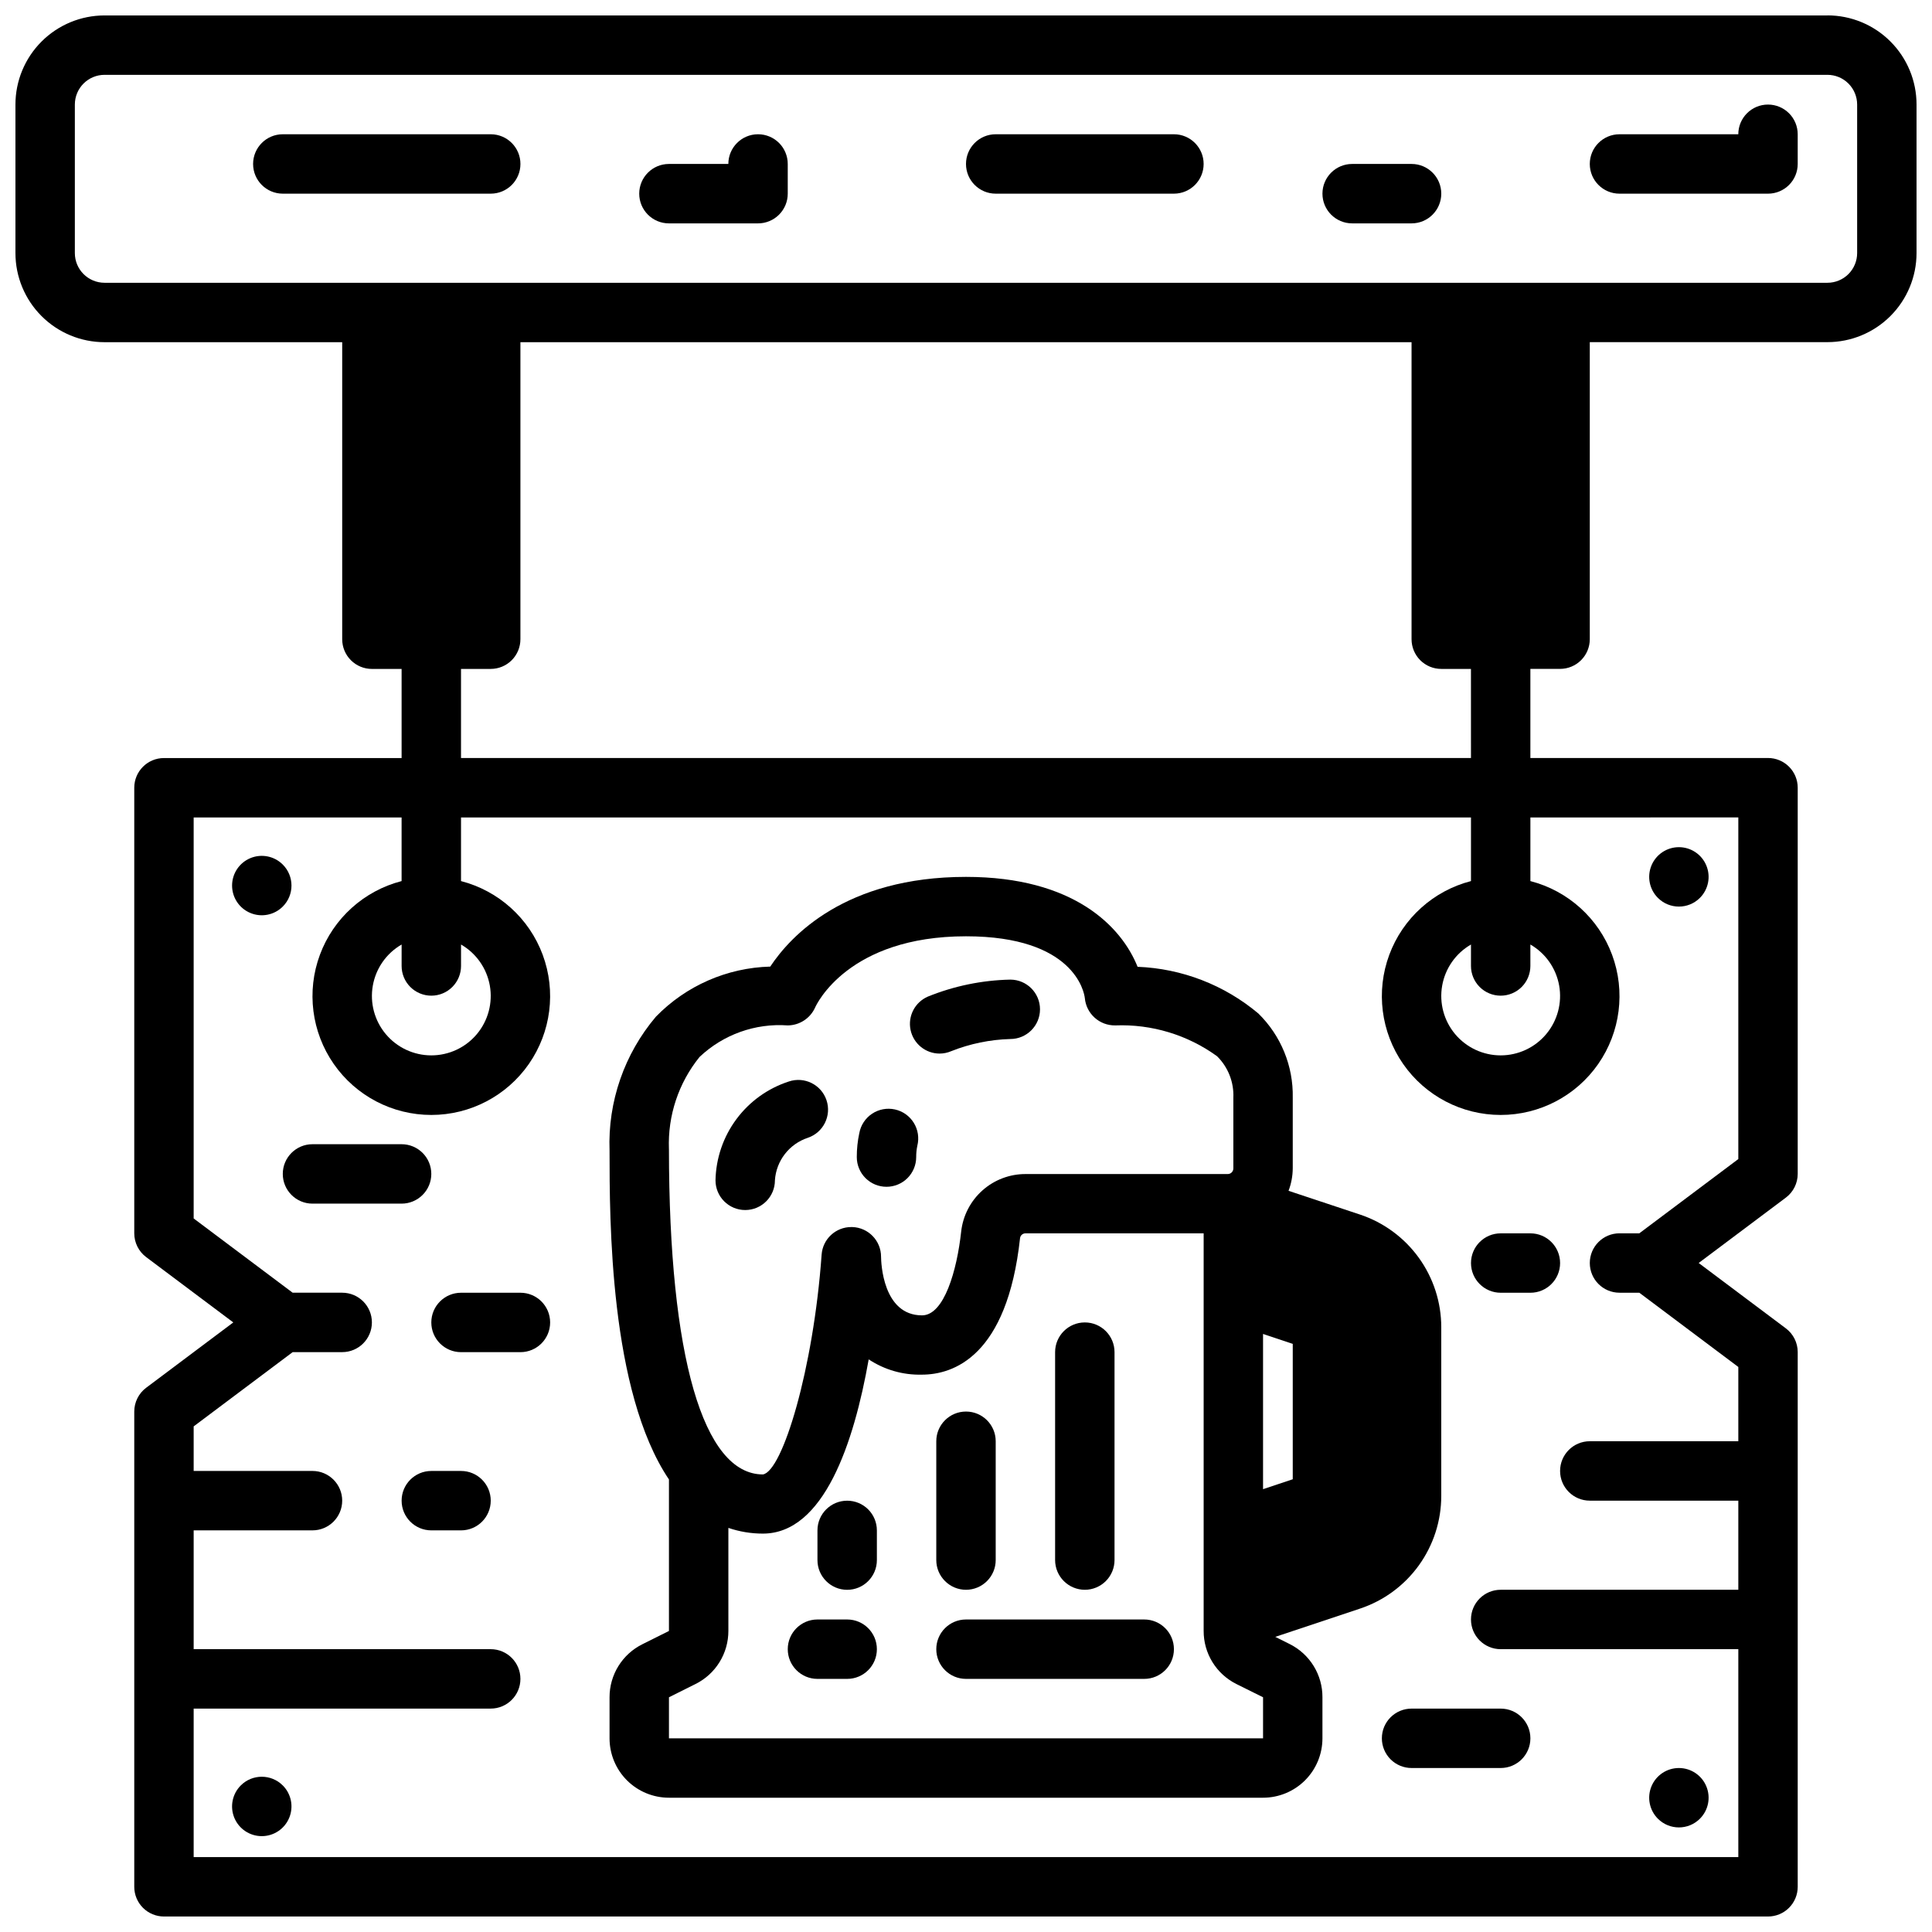
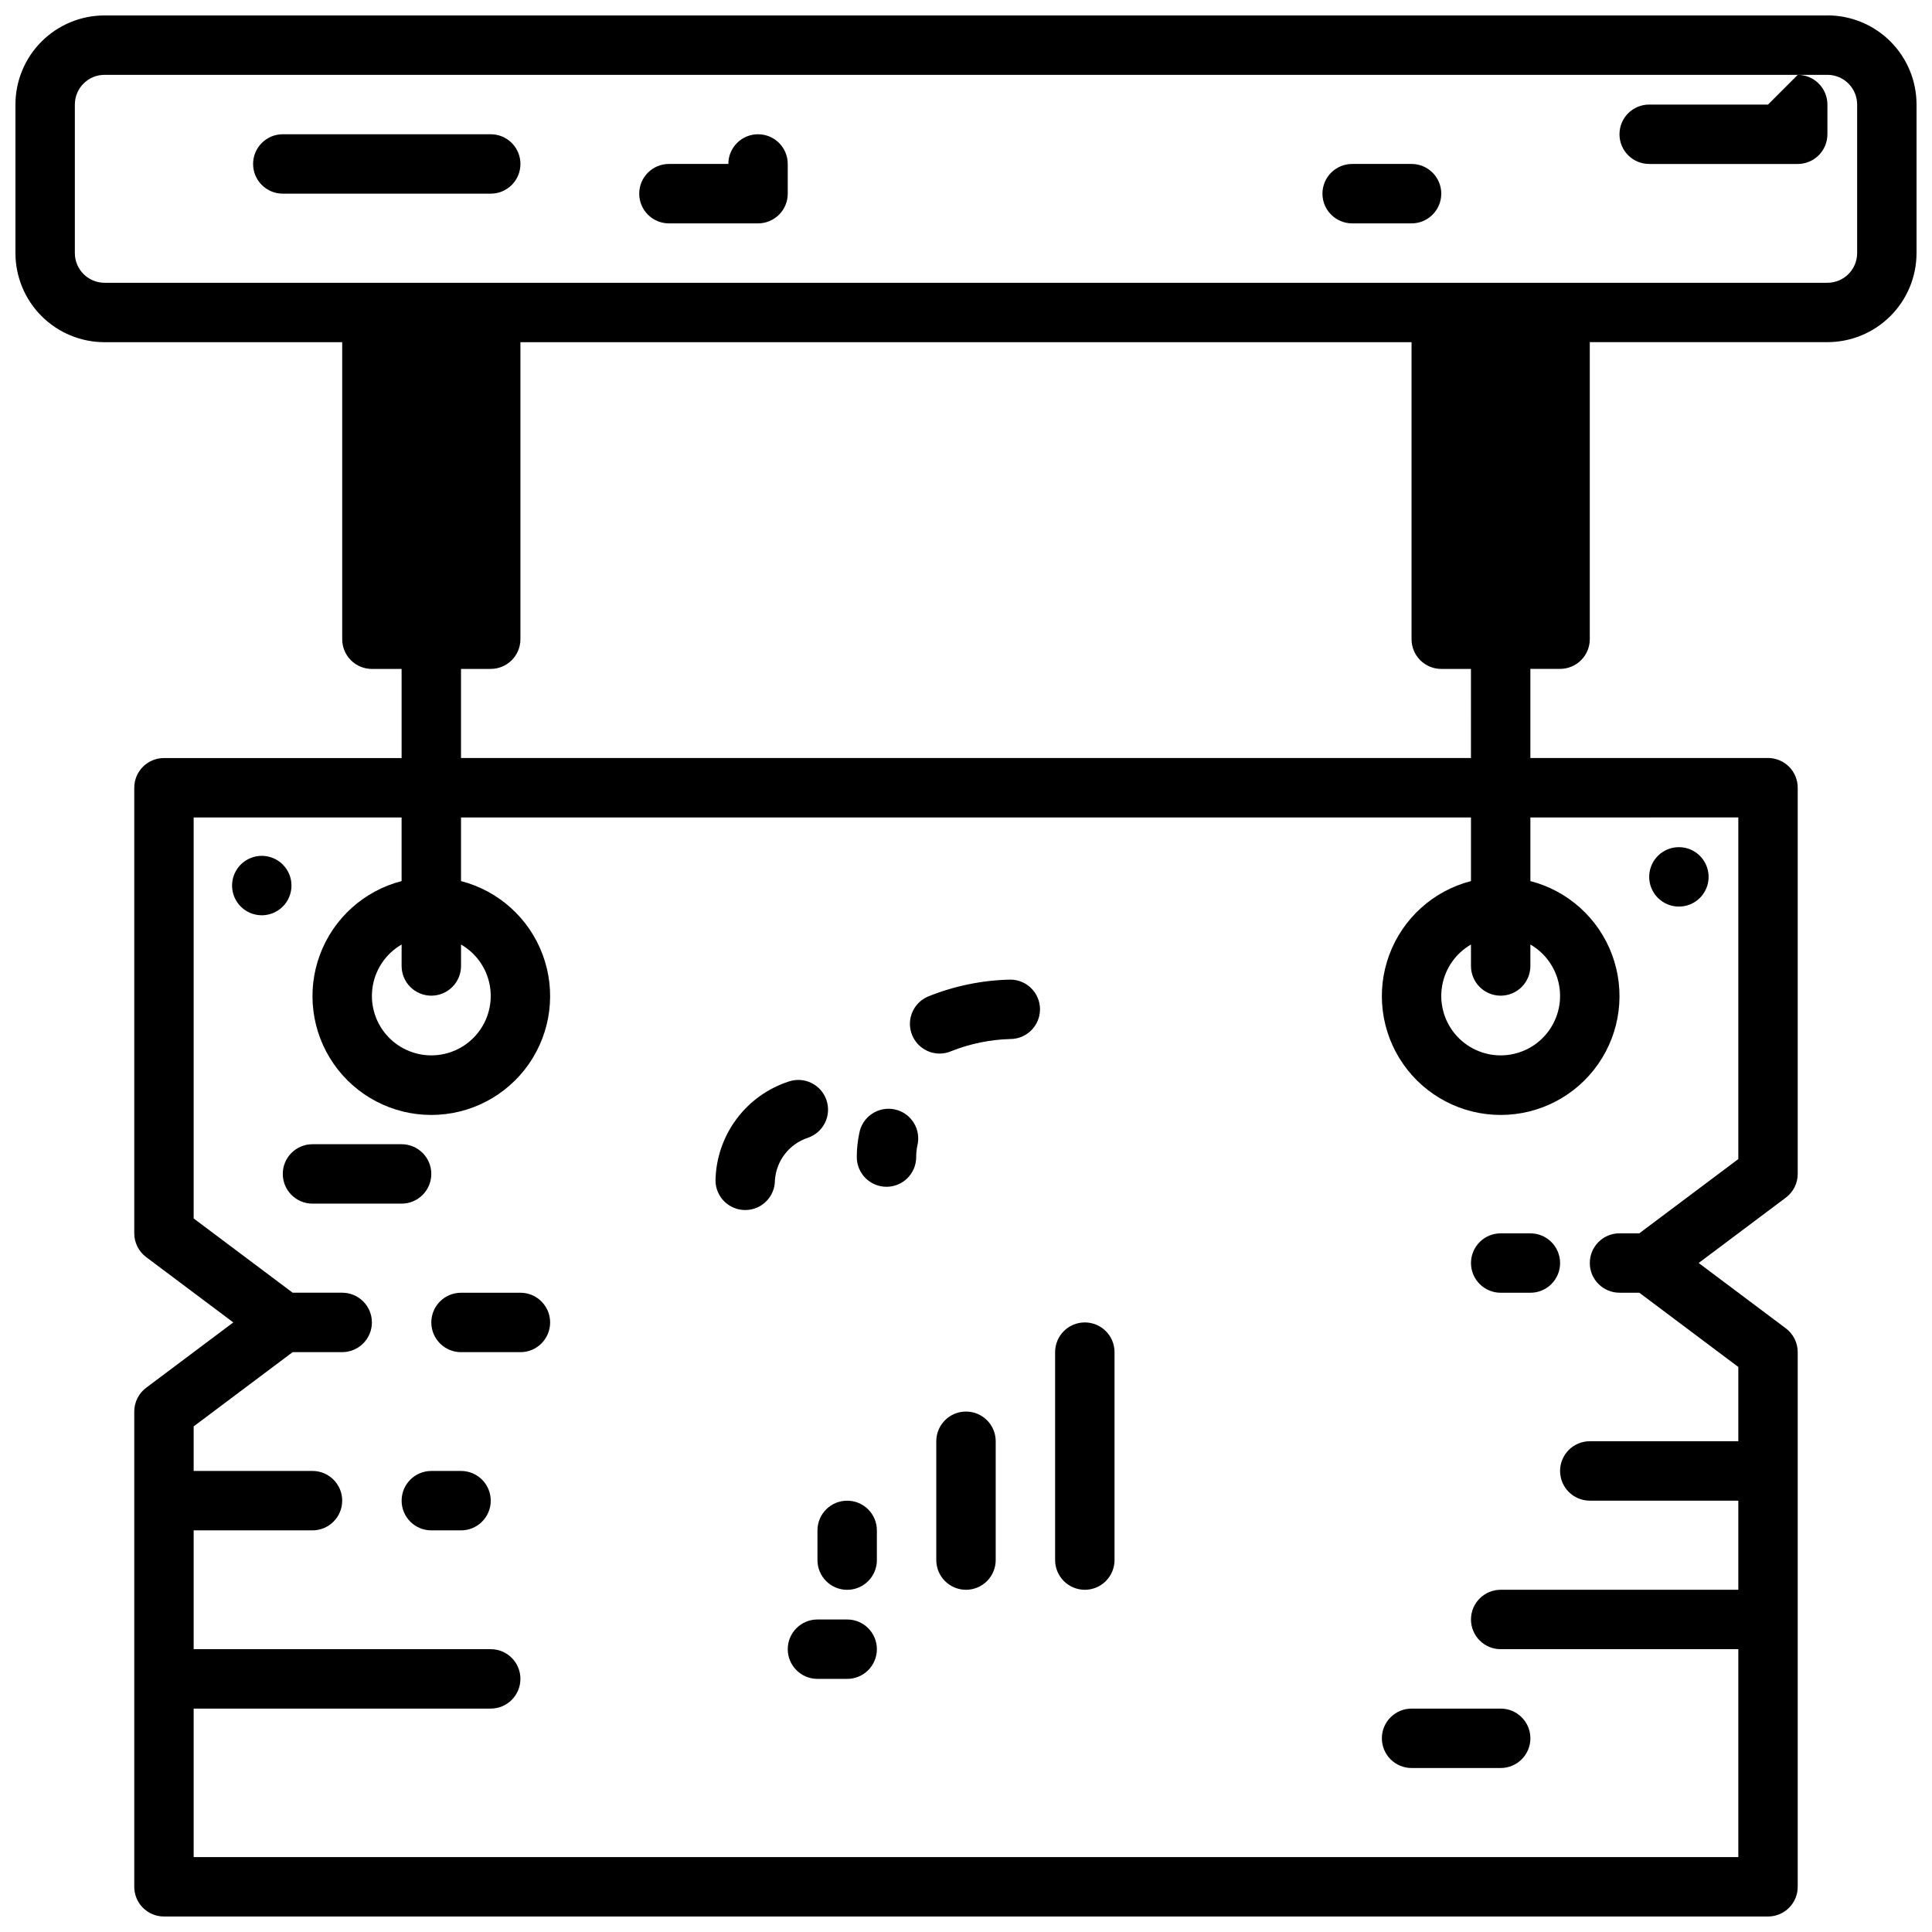
<svg xmlns="http://www.w3.org/2000/svg" width="800px" height="800px" version="1.1" viewBox="144 144 512 512">
  <defs>
    <clipPath id="a">
      <path d="m148.09 148.09h503.81v503.81h-503.81z" />
    </clipPath>
  </defs>
  <path d="m378.93 458.51c2.086 0 4.09-0.828 5.566-2.305 1.477-1.477 2.305-3.481 2.305-5.566-0.004-1.012 0.094-2.019 0.301-3.008 0.52-2.066 0.184-4.258-0.941-6.074-1.121-1.812-2.93-3.094-5.016-3.547-2.082-0.453-4.262-0.043-6.035 1.137-1.777 1.18-2.996 3.031-3.383 5.129-0.449 2.09-0.676 4.223-0.668 6.363 0 2.086 0.828 4.09 2.305 5.566 1.477 1.477 3.477 2.305 5.566 2.305z" />
  <path d="m392.98 423.21c1.082 0 2.156-0.223 3.148-0.656 4.977-1.969 10.262-3.055 15.609-3.203 4.348 0 7.875-3.523 7.875-7.871s-3.527-7.871-7.875-7.871c-7.492 0.16-14.895 1.684-21.844 4.5-3.43 1.484-5.348 5.176-4.586 8.836 0.766 3.66 3.996 6.277 7.734 6.266z" />
  <path d="m349.36 456.8c0.34-5.188 3.793-9.645 8.727-11.273 4.121-1.395 6.332-5.863 4.938-9.984-1.395-4.117-5.863-6.328-9.98-4.934-5.559 1.805-10.418 5.297-13.898 9.992-3.484 4.691-5.414 10.355-5.531 16.199 0 4.348 3.523 7.871 7.871 7.871s7.875-3.523 7.875-7.871z" />
-   <path d="m525.95 540.42v-44.68c0-6.609-2.078-13.047-5.941-18.406-3.867-5.363-9.316-9.371-15.586-11.461l-18.949-6.297c0.727-1.902 1.102-3.922 1.117-5.961v-18.719c0.172-8.371-3.125-16.441-9.105-22.301-9-7.57-20.266-11.926-32.016-12.383-4.277-10.684-16.934-23.828-45.469-23.828-31.977 0-46.5 15.664-51.875 23.773h-0.004c-11.441 0.305-22.316 5.066-30.297 13.273-8.383 9.887-12.766 22.547-12.289 35.5 0 18.293 0 63.762 15.742 87.145v40.148l-7.047 3.519h0.004c-2.617 1.297-4.816 3.301-6.356 5.785-1.535 2.481-2.348 5.344-2.344 8.266v10.879c0 4.176 1.656 8.18 4.609 11.133 2.953 2.953 6.957 4.609 11.133 4.609h157.44c4.176 0 8.18-1.656 11.133-4.609 2.953-2.953 4.609-6.957 4.609-11.133v-10.879c0.016-2.922-0.789-5.789-2.32-8.277-1.527-2.488-3.723-4.5-6.336-5.809l-3.84-1.922 22.5-7.504-0.004 0.004c6.262-2.094 11.703-6.106 15.562-11.465 3.856-5.363 5.93-11.797 5.926-18.402zm-47.23-42.91 7.871 2.629v35.879l-7.871 2.629zm-149.33-73.406c6.273-5.945 14.758-8.98 23.379-8.359 3.125-0.031 5.949-1.875 7.234-4.723 0.348-0.789 8.754-18.895 40-18.895 28.668 0 31.324 14.84 31.488 16.383 0.383 4.148 3.894 7.297 8.059 7.234 9.652-0.375 19.152 2.5 26.977 8.164 2.938 2.894 4.508 6.902 4.324 11.02v18.719c0 0.824-0.668 1.488-1.488 1.488h-53.531c-4.234-0.02-8.324 1.527-11.484 4.344-3.16 2.816-5.164 6.707-5.629 10.914-1.117 10.234-4.496 22.191-10.375 22.191-10.406 0-10.84-13.98-10.855-15.531 0.004-4.242-3.356-7.723-7.598-7.871h-0.285 0.004c-4.137-0.012-7.574 3.18-7.871 7.305-2.172 30.395-10.367 57.418-15.555 58.254-15.824 0-24.891-31.25-24.906-86.238h-0.004c-0.336-8.848 2.551-17.516 8.117-24.398zm149.33 180.57h-157.44v-10.879l7.047-3.519c2.621-1.301 4.824-3.309 6.359-5.801 1.539-2.488 2.348-5.356 2.34-8.281v-27.285c2.945 1.004 6.035 1.516 9.145 1.512 16.152 0 24.129-24.027 28.039-46.168l0.004-0.004c4.172 2.762 9.09 4.176 14.09 4.047 8.25 0 22.602-4.723 26.023-36.211 0.105-0.723 0.734-1.254 1.465-1.234h47.188v105.34c-0.016 2.922 0.789 5.785 2.32 8.277 1.527 2.488 3.723 4.496 6.336 5.805l7.086 3.519z" />
-   <path d="m447.23 573.18h-47.23c-4.348 0-7.875 3.523-7.875 7.871 0 4.348 3.527 7.871 7.875 7.871h47.23c4.348 0 7.871-3.523 7.871-7.871 0-4.348-3.523-7.871-7.871-7.871z" />
  <path d="m368.51 573.18h-7.875c-4.348 0-7.871 3.523-7.871 7.871 0 4.348 3.523 7.871 7.871 7.871h7.875c4.348 0 7.871-3.523 7.871-7.871 0-4.348-3.523-7.871-7.871-7.871z" />
  <path d="m431.49 565.31c2.086 0 4.09-0.832 5.566-2.309 1.473-1.477 2.305-3.477 2.305-5.566v-55.102c0-4.348-3.523-7.875-7.871-7.875-4.348 0-7.875 3.527-7.875 7.875v55.105-0.004c0 2.09 0.832 4.09 2.309 5.566 1.477 1.477 3.477 2.309 5.566 2.309z" />
  <path d="m368.51 541.7c-4.348 0-7.875 3.523-7.875 7.871v7.871c0 4.348 3.527 7.875 7.875 7.875 4.348 0 7.871-3.527 7.871-7.875v-7.871c0-2.086-0.828-4.09-2.305-5.566s-3.481-2.305-5.566-2.305z" />
  <path d="m400 565.31c2.086 0 4.09-0.832 5.566-2.309 1.477-1.477 2.305-3.477 2.305-5.566v-31.488c0-4.348-3.523-7.871-7.871-7.871s-7.875 3.523-7.875 7.871v31.488c0 2.09 0.832 4.09 2.309 5.566 1.477 1.477 3.477 2.309 5.566 2.309z" />
  <g clip-path="url(#a)">
    <path d="m628.29 148.09h-456.58c-6.266 0-12.27 2.488-16.699 6.918-4.43 4.43-6.918 10.434-6.918 16.699v39.359c0 6.262 2.488 12.27 6.918 16.699 4.43 4.43 10.434 6.918 16.699 6.918h62.977v78.719c0 2.086 0.828 4.09 2.305 5.566 1.477 1.477 3.477 2.305 5.566 2.305h7.871v23.617h-62.977c-4.348 0-7.871 3.523-7.871 7.871v118.08c0 2.477 1.168 4.809 3.148 6.297l23.098 17.316-23.098 17.32c-1.98 1.488-3.148 3.82-3.148 6.297v125.95c0 2.086 0.828 4.09 2.305 5.566 1.477 1.477 3.481 2.305 5.566 2.305h425.09c2.09 0 4.09-0.828 5.566-2.305 1.477-1.477 2.305-3.481 2.305-5.566v-141.7c0-2.481-1.164-4.812-3.148-6.297l-23.098-17.32 23.098-17.32c1.984-1.484 3.148-3.816 3.148-6.297v-102.34c0-2.086-0.828-4.09-2.305-5.566-1.477-1.477-3.477-2.305-5.566-2.305h-62.977v-23.617h7.871c2.09 0 4.09-0.828 5.566-2.305 1.477-1.477 2.309-3.481 2.309-5.566v-78.719h62.977c6.262 0 12.27-2.488 16.695-6.918 4.43-4.43 6.918-10.438 6.918-16.699v-39.359c0-6.266-2.488-12.27-6.918-16.699-4.426-4.43-10.434-6.918-16.695-6.918zm-23.617 212.54v90.531l-26.238 19.68h-5.25c-4.348 0-7.871 3.523-7.871 7.871s3.523 7.871 7.871 7.871h5.25l26.238 19.68v19.68h-39.359c-4.348 0-7.875 3.527-7.875 7.875 0 4.348 3.527 7.871 7.875 7.871h39.359v23.617h-62.977c-4.348 0-7.871 3.523-7.871 7.871s3.523 7.871 7.871 7.871h62.977v55.105h-409.35v-39.359h78.723c4.348 0 7.871-3.527 7.871-7.875 0-4.348-3.523-7.871-7.871-7.871h-78.723v-31.488h31.488c4.348 0 7.875-3.523 7.875-7.871 0-4.348-3.527-7.871-7.875-7.871h-31.488v-11.809l26.238-19.68h13.125c4.348 0 7.871-3.527 7.871-7.875 0-4.348-3.523-7.871-7.871-7.871h-13.125l-26.238-19.68v-106.27h55.105v16.863c-9.98 2.578-18.066 9.875-21.652 19.539-3.582 9.664-2.211 20.469 3.676 28.934 5.887 8.461 15.543 13.504 25.848 13.504 10.309 0 19.965-5.043 25.852-13.504 5.883-8.465 7.258-19.27 3.672-28.934-3.582-9.664-11.672-16.961-21.648-19.539v-16.863h267.65v16.863c-9.98 2.578-18.066 9.875-21.652 19.539-3.586 9.664-2.211 20.469 3.676 28.934 5.887 8.461 15.539 13.504 25.848 13.504 10.309 0 19.961-5.043 25.848-13.504 5.887-8.465 7.258-19.27 3.676-28.934-3.586-9.664-11.672-16.961-21.652-19.539v-16.863zm-346.37 47.234c2.09 0 4.09-0.828 5.566-2.305 1.477-1.477 2.309-3.481 2.309-5.566v-5.684c4.027 2.324 6.824 6.316 7.633 10.898 0.805 4.586-0.453 9.289-3.445 12.855-2.992 3.566-7.406 5.625-12.062 5.625-4.652 0-9.066-2.059-12.059-5.625-2.992-3.566-4.254-8.27-3.445-12.855 0.809-4.582 3.602-8.574 7.633-10.898v5.684c0 2.086 0.828 4.09 2.305 5.566 1.477 1.477 3.481 2.305 5.566 2.305zm283.39 0c2.086 0 4.09-0.828 5.566-2.305 1.477-1.477 2.305-3.481 2.305-5.566v-5.684c4.031 2.324 6.824 6.316 7.633 10.898 0.809 4.586-0.453 9.289-3.445 12.855-2.988 3.566-7.406 5.625-12.059 5.625-4.652 0-9.07-2.059-12.062-5.625-2.988-3.566-4.25-8.27-3.441-12.855 0.809-4.582 3.602-8.574 7.633-10.898v5.684c0 2.086 0.828 4.09 2.305 5.566 1.477 1.477 3.477 2.305 5.566 2.305zm-7.871-62.977h-267.65v-23.617h7.871c2.086 0 4.09-0.828 5.566-2.305 1.477-1.477 2.305-3.481 2.305-5.566v-78.719h236.16v78.719c0 2.086 0.832 4.09 2.305 5.566 1.477 1.477 3.481 2.305 5.566 2.305h7.871zm102.34-133.82c0 2.086-0.832 4.09-2.305 5.566-1.477 1.477-3.481 2.305-5.566 2.305h-456.58c-4.348 0-7.875-3.523-7.875-7.871v-39.359c0-4.348 3.527-7.875 7.875-7.875h456.58c2.086 0 4.09 0.832 5.566 2.309 1.473 1.477 2.305 3.477 2.305 5.566z" />
  </g>
  <path d="m281.92 486.59h-15.742c-4.348 0-7.875 3.523-7.875 7.871 0 4.348 3.527 7.875 7.875 7.875h15.742c4.348 0 7.871-3.527 7.871-7.875 0-4.348-3.523-7.871-7.871-7.871z" />
  <path d="m266.18 533.82h-7.875c-4.348 0-7.871 3.523-7.871 7.871 0 4.348 3.523 7.871 7.871 7.871h7.875c4.348 0 7.871-3.523 7.871-7.871 0-4.348-3.523-7.871-7.871-7.871z" />
  <path d="m549.57 470.85h-7.871c-4.348 0-7.871 3.523-7.871 7.871s3.523 7.871 7.871 7.871h7.871c4.348 0 7.871-3.523 7.871-7.871s-3.523-7.871-7.871-7.871z" />
  <path d="m274.05 179.58h-55.105c-4.348 0-7.871 3.523-7.871 7.871s3.523 7.871 7.871 7.871h55.105c4.348 0 7.871-3.523 7.871-7.871s-3.523-7.871-7.871-7.871z" />
  <path d="m344.89 179.58c-4.348 0-7.871 3.523-7.871 7.871h-15.746c-4.348 0-7.871 3.523-7.871 7.871 0 4.348 3.523 7.875 7.871 7.875h23.617c2.086 0 4.09-0.832 5.566-2.309 1.477-1.477 2.305-3.477 2.305-5.566v-7.871c0-2.086-0.828-4.09-2.305-5.566-1.477-1.477-3.481-2.305-5.566-2.305z" />
-   <path d="m455.1 179.58h-47.23c-4.348 0-7.871 3.523-7.871 7.871s3.523 7.871 7.871 7.871h47.23c4.348 0 7.875-3.523 7.875-7.871s-3.527-7.871-7.875-7.871z" />
  <path d="m518.08 187.45h-15.742c-4.348 0-7.875 3.523-7.875 7.871 0 4.348 3.527 7.875 7.875 7.875h15.742c4.348 0 7.871-3.527 7.871-7.875 0-4.348-3.523-7.871-7.871-7.871z" />
-   <path d="m612.54 171.71c-4.348 0-7.871 3.523-7.871 7.871h-31.488c-4.348 0-7.871 3.523-7.871 7.871s3.523 7.871 7.871 7.871h39.359c2.09 0 4.09-0.828 5.566-2.305 1.477-1.477 2.305-3.477 2.305-5.566v-7.871c0-2.09-0.828-4.09-2.305-5.566s-3.477-2.305-5.566-2.305z" />
+   <path d="m612.54 171.71h-31.488c-4.348 0-7.871 3.523-7.871 7.871s3.523 7.871 7.871 7.871h39.359c2.09 0 4.09-0.828 5.566-2.305 1.477-1.477 2.305-3.477 2.305-5.566v-7.871c0-2.09-0.828-4.09-2.305-5.566s-3.477-2.305-5.566-2.305z" />
  <path d="m218.94 373.12c-2.25-2.254-5.637-2.926-8.578-1.711-2.941 1.219-4.859 4.09-4.859 7.273 0 3.188 1.918 6.055 4.859 7.273 2.941 1.219 6.328 0.547 8.578-1.707 3.074-3.074 3.074-8.055 0-11.129z" />
  <path d="m594.49 381.95c2.254-2.254 2.926-5.637 1.707-8.582-1.219-2.941-4.09-4.859-7.273-4.859-3.184 0-6.055 1.918-7.273 4.859-1.215 2.945-0.543 6.328 1.711 8.582 3.074 3.07 8.055 3.07 11.129 0z" />
-   <path d="m207.81 617.16c-2.254 2.25-2.926 5.637-1.711 8.578 1.219 2.941 4.09 4.859 7.273 4.859 3.188 0 6.055-1.918 7.273-4.859s0.547-6.328-1.707-8.578c-3.074-3.074-8.055-3.074-11.129 0z" />
-   <path d="m594.49 625.98c2.254-2.25 2.926-5.637 1.707-8.578s-4.09-4.859-7.273-4.859c-3.184 0-6.055 1.918-7.273 4.859-1.215 2.941-0.543 6.328 1.711 8.578 3.074 3.074 8.055 3.074 11.129 0z" />
  <path d="m510.21 604.67c0 2.086 0.828 4.09 2.305 5.566 1.477 1.477 3.481 2.305 5.566 2.305h23.617c4.348 0 7.871-3.523 7.871-7.871s-3.523-7.871-7.871-7.871h-23.617c-4.348 0-7.871 3.523-7.871 7.871z" />
  <path d="m258.3 455.1c0-2.086-0.828-4.09-2.305-5.566-1.477-1.477-3.477-2.305-5.566-2.305h-23.617c-4.348 0-7.871 3.523-7.871 7.871 0 4.348 3.523 7.875 7.871 7.875h23.617c2.09 0 4.09-0.832 5.566-2.309 1.477-1.477 2.305-3.477 2.305-5.566z" />
</svg>